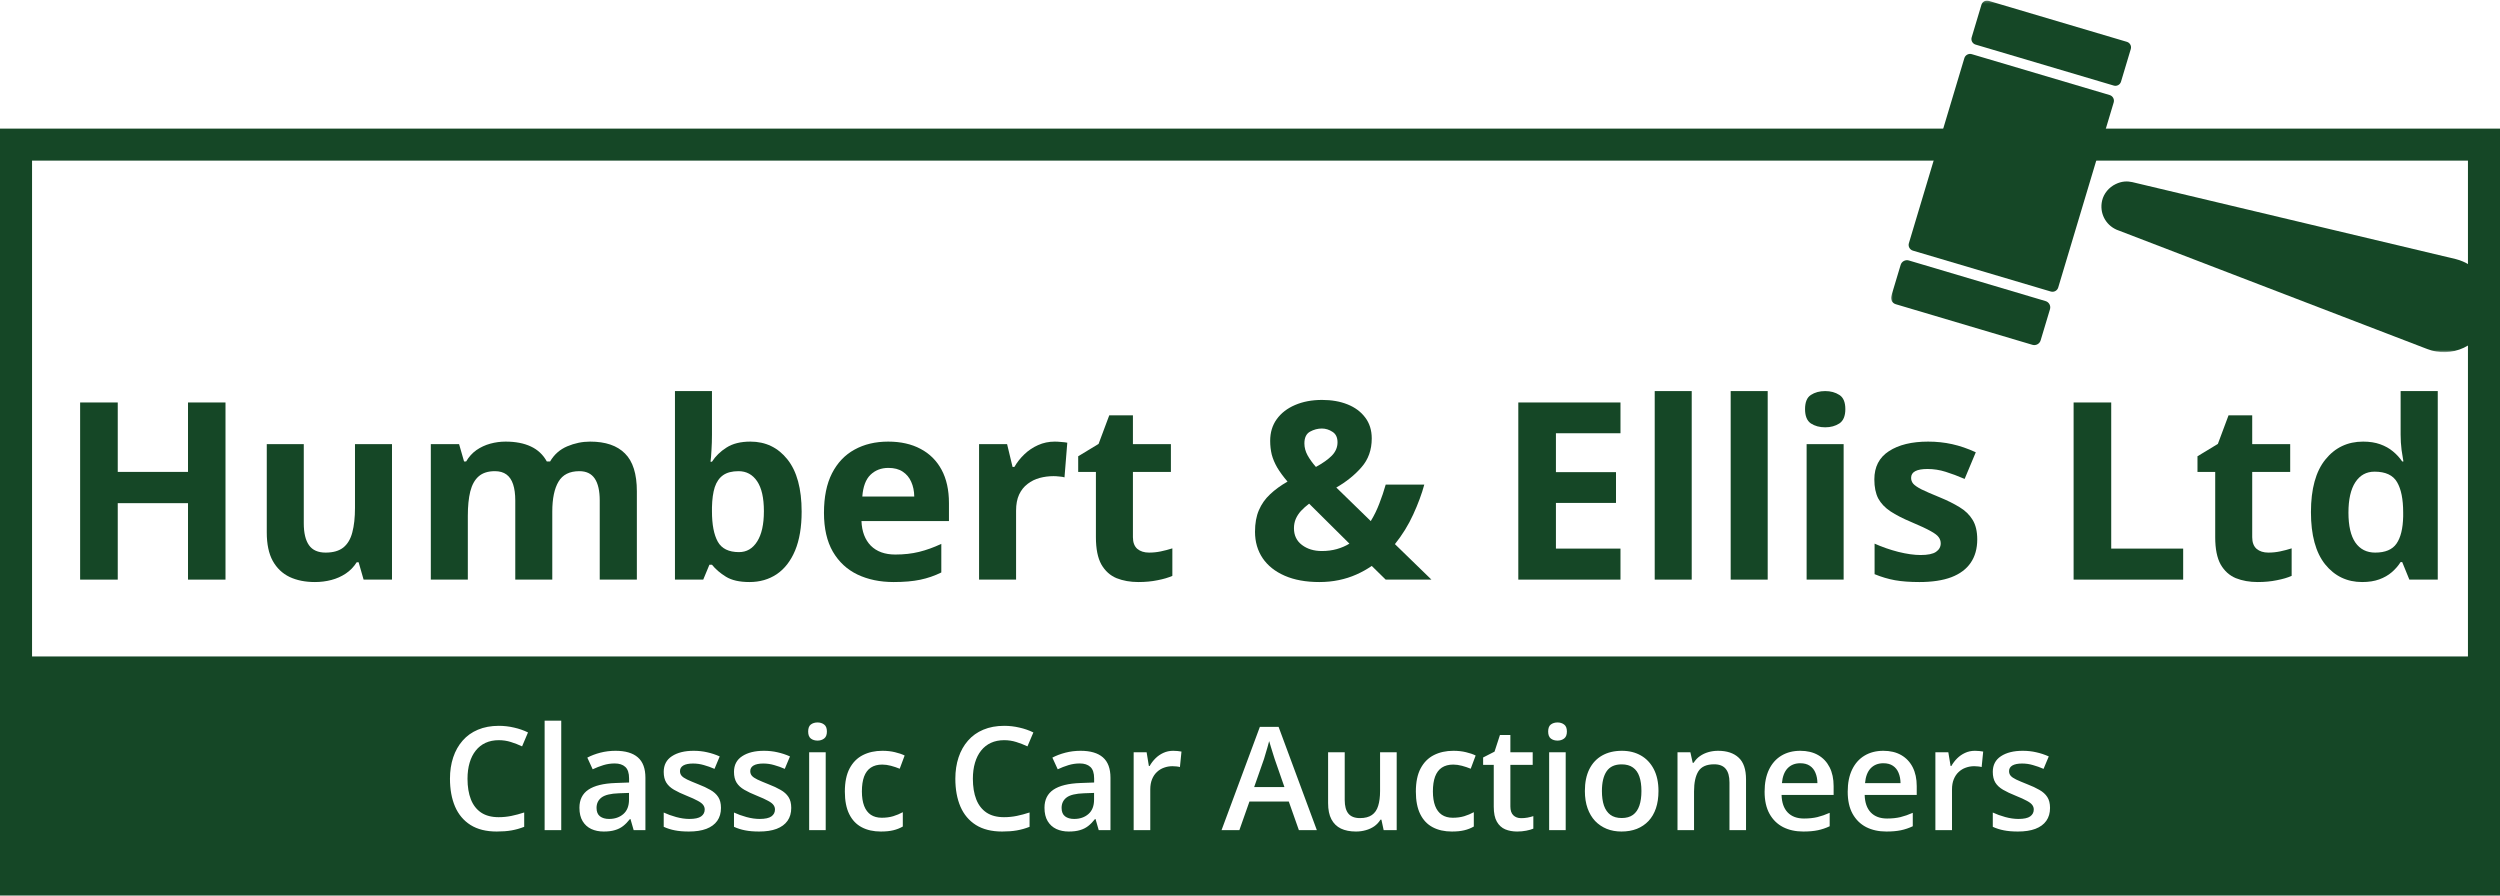
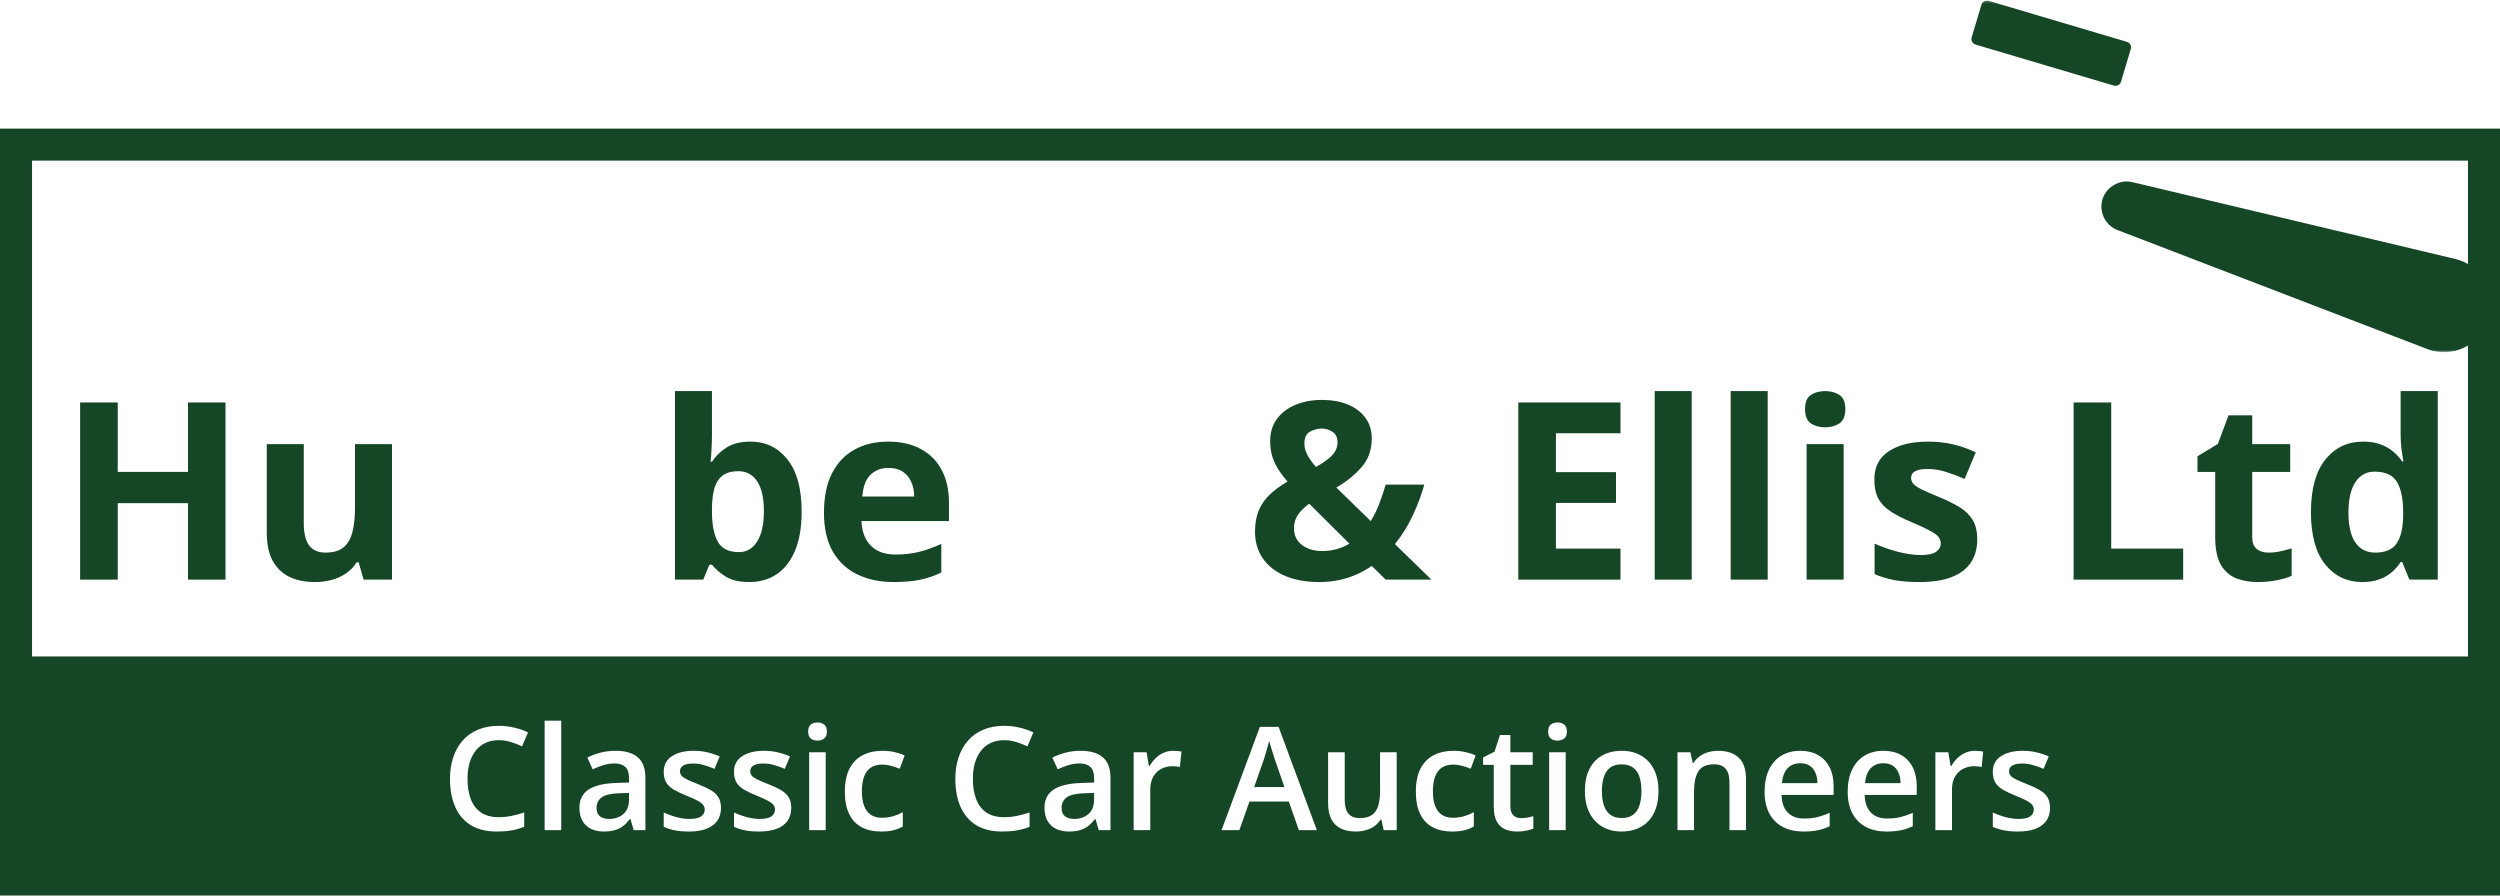
<svg xmlns="http://www.w3.org/2000/svg" width="982" height="352" viewBox="0 0 982 352" fill="none">
  <g clip-path="url(#clip0_4382_48994)">
    <mask id="mask0_4382_48994" style="mask-type:luminance" maskUnits="userSpaceOnUse" x="742" y="0" width="237" height="139">
      <path d="M978.702 0.233H742.795V138.323H978.702V0.233Z" fill="white" />
    </mask>
    <g mask="url(#mask0_4382_48994)">
      <path d="M978.677 118.776C979.218 129.029 970.84 138.053 960.529 138.323C958.092 138.383 955.707 137.993 953.598 137.154C953.327 137.093 953.056 136.974 952.786 136.854L832.434 90.624L831.408 90.234C831.408 90.234 831.257 90.174 831.169 90.115C827.134 88.256 824.572 83.728 825.711 78.782C826.378 75.963 828.424 73.565 831.049 72.306C833.46 71.137 835.6 71.106 837.527 71.526L964.658 101.776C972.438 103.755 978.223 110.561 978.645 118.776H978.677Z" fill="#154726" />
-       <path d="M828.676 37.336L774.521 21.276C773.275 20.907 771.965 21.612 771.594 22.849L749.808 95.539C749.436 96.776 750.147 98.079 751.388 98.448L805.549 114.507C806.789 114.876 808.104 114.171 808.469 112.934L830.256 40.245C830.627 39.007 829.922 37.705 828.676 37.336Z" fill="#154726" />
-       <path d="M803.49 118.264L749.801 102.313C748.429 101.906 746.987 102.682 746.578 104.046L742.902 116.283C742.493 117.648 743.273 119.084 744.645 119.491L798.334 135.442C799.7 135.849 801.148 135.074 801.557 133.71L805.234 121.472C805.643 120.107 804.862 118.671 803.49 118.264Z" fill="#154726" />
      <path d="M835.436 16.431L781.162 0.337C779.947 -0.022 778.675 0.664 778.31 1.87L774.47 14.684C774.111 15.89 774.798 17.159 776.012 17.518L830.287 33.612C831.495 33.971 832.773 33.285 833.132 32.079L836.972 19.265C837.337 18.059 836.645 16.79 835.436 16.431Z" fill="#154726" />
    </g>
    <path d="M927.852 228.627C921.916 228.627 917.069 226.311 913.318 221.678C909.597 217.014 907.74 210.176 907.74 201.165C907.74 192.058 909.629 185.173 913.412 180.508C917.195 175.812 922.137 173.464 928.236 173.464C930.779 173.464 933.02 173.813 934.959 174.512C936.898 175.209 938.566 176.145 939.964 177.319C941.393 178.494 942.601 179.81 943.583 181.27H944.062C943.873 180.255 943.634 178.763 943.344 176.796C943.092 174.797 942.966 172.75 942.966 170.656V153.617H957.552V227.675H946.397L943.583 220.774H942.966C942.041 222.233 940.883 223.566 939.485 224.772C938.119 225.946 936.483 226.882 934.575 227.58C932.668 228.278 930.427 228.627 927.852 228.627ZM932.957 217.061C936.93 217.061 939.724 215.887 941.342 213.54C942.998 211.16 943.873 207.59 943.967 202.831V201.26C943.967 196.088 943.174 192.137 941.581 189.409C939.995 186.648 937.037 185.268 932.718 185.268C929.508 185.268 926.996 186.648 925.183 189.409C923.377 192.169 922.47 196.151 922.47 201.355C922.47 206.559 923.377 210.478 925.183 213.111C927.028 215.745 929.621 217.061 932.957 217.061Z" fill="#154726" />
    <path d="M891.008 217.061C892.594 217.061 894.136 216.903 895.635 216.586C897.158 216.268 898.669 215.871 900.16 215.396V226.2C898.606 226.898 896.667 227.469 894.344 227.913C892.059 228.389 889.547 228.627 886.815 228.627C883.636 228.627 880.779 228.119 878.236 227.104C875.724 226.057 873.735 224.264 872.274 221.726C870.845 219.156 870.134 215.586 870.134 211.017V185.363H863.172V179.223L871.179 174.369L875.371 163.136H884.669V174.464H899.588V185.363H884.669V211.017C884.669 213.048 885.242 214.571 886.387 215.586C887.558 216.57 889.1 217.061 891.008 217.061Z" fill="#154726" />
    <path d="M814.512 227.675V158.091H829.286V215.491H857.55V227.675H814.512Z" fill="#154726" />
    <path d="M776.662 211.873C776.662 215.491 775.805 218.552 774.087 221.059C772.406 223.534 769.876 225.422 766.508 226.723C763.14 227.992 758.948 228.627 753.924 228.627C750.21 228.627 747.013 228.389 744.344 227.913C741.706 227.437 739.037 226.644 736.337 225.533V213.539C739.226 214.84 742.329 215.919 745.634 216.775C748.97 217.601 751.891 218.013 754.403 218.013C757.229 218.013 759.25 217.601 760.459 216.775C761.692 215.919 762.316 214.809 762.316 213.444C762.316 212.556 762.057 211.763 761.554 211.064C761.075 210.334 760.024 209.525 758.406 208.637C756.782 207.716 754.246 206.527 750.777 205.067C747.441 203.671 744.696 202.259 742.531 200.831C740.403 199.404 738.817 197.722 737.766 195.786C736.752 193.819 736.242 191.328 736.242 188.314C736.242 183.396 738.15 179.699 741.964 177.224C745.804 174.718 750.941 173.464 757.355 173.464C760.66 173.464 763.807 173.798 766.798 174.464C769.813 175.13 772.91 176.193 776.089 177.653L771.708 188.123C769.07 186.981 766.571 186.045 764.223 185.315C761.9 184.586 759.533 184.22 757.122 184.22C754.988 184.22 753.383 184.506 752.307 185.077C751.224 185.649 750.683 186.521 750.683 187.695C750.683 188.552 750.953 189.313 751.495 189.979C752.068 190.646 753.15 191.392 754.737 192.217C756.354 193.01 758.721 194.041 761.837 195.31C764.859 196.548 767.477 197.849 769.699 199.213C771.928 200.546 773.64 202.211 774.849 204.21C776.057 206.178 776.662 208.732 776.662 211.873Z" fill="#154726" />
    <path d="M724.181 174.464V227.675H709.64V174.464H724.181ZM716.936 153.617C719.095 153.617 720.952 154.125 722.513 155.14C724.068 156.124 724.849 157.98 724.849 160.709C724.849 163.406 724.068 165.278 722.513 166.325C720.952 167.34 719.095 167.848 716.936 167.848C714.739 167.848 712.87 167.34 711.308 166.325C709.785 165.278 709.023 163.406 709.023 160.709C709.023 157.98 709.785 156.124 711.308 155.14C712.87 154.125 714.739 153.617 716.936 153.617Z" fill="#154726" />
    <path d="M694.35 227.675H679.809V153.617H694.35V227.675Z" fill="#154726" />
    <path d="M664.506 227.675H649.971V153.617H664.506V227.675Z" fill="#154726" />
    <path d="M636.525 227.675H596.391V158.091H636.525V170.18H611.167V185.458H634.763V197.547H611.167V215.491H636.525V227.675Z" fill="#154726" />
    <path d="M519.325 157.091C523.075 157.091 526.411 157.678 529.335 158.853C532.258 160.027 534.562 161.74 536.246 163.993C537.962 166.246 538.82 168.99 538.82 172.227C538.82 176.701 537.485 180.461 534.816 183.507C532.179 186.553 528.874 189.218 524.902 191.502L538.438 204.687C539.774 202.497 540.902 200.181 541.823 197.738C542.776 195.295 543.602 192.836 544.301 190.36H559.459C558.474 194.009 557.028 197.912 555.121 202.069C553.246 206.194 550.848 210.08 547.924 213.73L562.271 227.675H544.301L538.82 222.297C536.945 223.598 534.927 224.724 532.767 225.676C530.638 226.628 528.35 227.358 525.903 227.865C523.488 228.373 520.93 228.627 518.229 228.627C512.954 228.627 508.426 227.802 504.644 226.152C500.863 224.502 497.972 222.202 495.969 219.251C493.968 216.268 492.967 212.81 492.967 208.875C492.967 205.575 493.475 202.751 494.492 200.403C495.509 198.023 496.97 195.945 498.877 194.168C500.784 192.359 503.072 190.693 505.741 189.17C504.056 187.203 502.706 185.363 501.69 183.65C500.704 181.936 499.989 180.238 499.544 178.557C499.131 176.844 498.925 175.051 498.925 173.178C498.925 169.879 499.783 167.039 501.499 164.659C503.246 162.247 505.645 160.391 508.696 159.09C511.778 157.758 515.321 157.091 519.325 157.091ZM514.225 197.833C513.018 198.753 511.953 199.705 511.032 200.688C510.142 201.672 509.459 202.719 508.982 203.83C508.506 204.941 508.267 206.162 508.267 207.495C508.267 210.287 509.316 212.477 511.413 214.063C513.51 215.65 516.116 216.443 519.23 216.443C521.327 216.443 523.282 216.189 525.093 215.681C526.904 215.173 528.556 214.46 530.05 213.54L514.225 197.833ZM519.23 168.324C517.609 168.324 516.053 168.736 514.559 169.562C513.097 170.386 512.366 171.925 512.366 174.178C512.366 175.765 512.779 177.319 513.606 178.842C514.432 180.334 515.528 181.857 516.894 183.411C519.627 181.921 521.724 180.429 523.186 178.938C524.648 177.414 525.378 175.685 525.378 173.75C525.378 171.814 524.711 170.434 523.377 169.609C522.074 168.753 520.692 168.324 519.23 168.324Z" fill="#154726" />
-     <path d="M451.35 217.061C452.938 217.061 454.479 216.903 455.973 216.586C457.498 216.268 459.008 215.871 460.501 215.396V226.2C458.944 226.898 457.006 227.469 454.687 227.913C452.398 228.389 449.888 228.627 447.155 228.627C443.978 228.627 441.118 228.119 438.575 227.104C436.065 226.057 434.079 224.264 432.617 221.726C431.188 219.156 430.473 215.586 430.473 211.017V185.363H423.514V179.223L431.521 174.369L435.716 163.136H445.011V174.464H459.93V185.363H445.011V211.017C445.011 213.048 445.582 214.571 446.726 215.586C447.902 216.57 449.443 217.061 451.35 217.061Z" fill="#154726" />
-     <path d="M414.321 173.464C415.052 173.464 415.893 173.512 416.847 173.607C417.832 173.671 418.626 173.765 419.23 173.892L418.134 187.505C417.657 187.346 416.974 187.235 416.084 187.172C415.226 187.076 414.479 187.029 413.844 187.029C411.969 187.029 410.142 187.267 408.363 187.742C406.615 188.219 405.041 188.996 403.643 190.075C402.245 191.122 401.133 192.518 400.307 194.263C399.513 195.977 399.115 198.087 399.115 200.593V227.675H384.578V174.464H395.588L397.733 183.412H398.448C399.497 181.603 400.799 179.953 402.357 178.461C403.946 176.938 405.741 175.733 407.743 174.844C409.776 173.924 411.969 173.464 414.321 173.464Z" fill="#154726" />
    <path d="M348.871 173.464C353.796 173.464 358.038 174.416 361.597 176.32C365.156 178.192 367.905 180.92 369.843 184.506C371.782 188.092 372.751 192.47 372.751 197.642V204.687H338.385C338.544 208.78 339.767 212 342.055 214.349C344.375 216.665 347.584 217.823 351.683 217.823C355.083 217.823 358.197 217.474 361.025 216.775C363.853 216.078 366.761 215.031 369.748 213.634V224.867C367.11 226.168 364.346 227.12 361.454 227.723C358.595 228.325 355.115 228.627 351.016 228.627C345.678 228.627 340.943 227.643 336.812 225.676C332.713 223.709 329.487 220.71 327.136 216.681C324.816 212.651 323.656 207.574 323.656 201.45C323.656 195.231 324.705 190.059 326.802 185.934C328.931 181.777 331.886 178.668 335.667 176.605C339.449 174.511 343.85 173.464 348.871 173.464ZM348.966 183.792C346.138 183.792 343.787 184.696 341.912 186.505C340.069 188.314 339.004 191.154 338.719 195.025H359.119C359.087 192.867 358.69 190.947 357.927 189.265C357.197 187.584 356.084 186.251 354.591 185.268C353.129 184.284 351.254 183.792 348.966 183.792Z" fill="#154726" />
    <path d="M279.66 153.617V170.846C279.66 172.846 279.597 174.829 279.47 176.796C279.375 178.763 279.247 180.286 279.089 181.365H279.66C281.059 179.176 282.965 177.319 285.381 175.796C287.795 174.242 290.925 173.464 294.77 173.464C300.744 173.464 305.59 175.796 309.308 180.461C313.026 185.125 314.885 191.963 314.885 200.974C314.885 207.034 314.027 212.127 312.311 216.252C310.595 220.346 308.196 223.439 305.114 225.533C302.031 227.596 298.456 228.627 294.389 228.627C290.481 228.627 287.398 227.929 285.142 226.533C282.886 225.137 281.059 223.566 279.66 221.821H278.66L276.229 227.675H265.123V153.617H279.66ZM290.099 185.078C287.557 185.078 285.539 185.601 284.046 186.648C282.552 187.695 281.456 189.266 280.757 191.36C280.09 193.454 279.724 196.104 279.66 199.309V200.879C279.66 206.051 280.423 210.018 281.949 212.778C283.474 215.507 286.254 216.871 290.29 216.871C293.277 216.871 295.644 215.491 297.392 212.731C299.171 209.97 300.061 205.988 300.061 200.784C300.061 195.58 299.171 191.661 297.392 189.028C295.612 186.394 293.181 185.078 290.099 185.078Z" fill="#154726" />
-     <path d="M231.808 173.464C237.846 173.464 242.406 175.019 245.488 178.128C248.602 181.206 250.159 186.156 250.159 192.978V227.675H235.574V196.595C235.574 192.788 234.922 189.916 233.619 187.981C232.317 186.045 230.299 185.077 227.566 185.077C223.721 185.077 220.989 186.458 219.368 189.218C217.747 191.947 216.937 195.865 216.937 200.974V227.675H202.399V196.595C202.399 194.057 202.113 191.931 201.541 190.218C200.969 188.504 200.095 187.219 198.919 186.363C197.744 185.506 196.235 185.077 194.392 185.077C191.69 185.077 189.561 185.759 188.005 187.124C186.479 188.456 185.383 190.44 184.716 193.073C184.08 195.675 183.763 198.864 183.763 202.64V227.675H169.225V174.464H180.331L182.285 181.27H183.095C184.176 179.43 185.526 177.938 187.147 176.796C188.799 175.654 190.61 174.813 192.58 174.273C194.55 173.734 196.553 173.464 198.586 173.464C202.494 173.464 205.799 174.099 208.5 175.368C211.233 176.637 213.33 178.604 214.792 181.27H216.079C217.667 178.541 219.908 176.558 222.8 175.321C225.723 174.083 228.726 173.464 231.808 173.464Z" fill="#154726" />
    <path d="M153.976 174.464V227.675H142.823L140.869 220.869H140.106C138.963 222.678 137.532 224.153 135.816 225.296C134.1 226.438 132.21 227.279 130.145 227.818C128.079 228.357 125.934 228.627 123.71 228.627C119.897 228.627 116.576 227.961 113.748 226.628C110.92 225.264 108.711 223.154 107.123 220.298C105.566 217.442 104.787 213.73 104.787 209.161V174.464H119.324V205.543C119.324 209.351 120.008 212.223 121.374 214.158C122.741 216.094 124.917 217.061 127.904 217.061C130.859 217.061 133.179 216.395 134.863 215.063C136.547 213.698 137.723 211.715 138.39 209.113C139.09 206.479 139.439 203.275 139.439 199.499V174.464H153.976Z" fill="#154726" />
    <path d="M88.577 227.675H73.849V197.642H46.251V227.675H31.475V158.091H46.251V185.363H73.849V158.091H88.577V227.675Z" fill="#154726" />
    <path d="M982 50.519V270.519H0V50.519H982ZM12.59 257.947H969.41V63.09H12.59V257.947Z" fill="#154726" />
    <path d="M982 351.767H0V257.947H982V351.767ZM195.946 285.106C192.867 285.106 190.128 285.613 187.73 286.626C185.351 287.62 183.351 289.048 181.728 290.908C180.105 292.749 178.868 294.941 178.021 297.482C177.172 300.024 176.748 302.822 176.748 305.879C176.748 310.059 177.413 313.705 178.74 316.817C180.087 319.929 182.115 322.342 184.825 324.055C187.555 325.768 190.985 326.624 195.116 326.624C197.311 326.624 199.248 326.476 200.926 326.182C202.604 325.887 204.264 325.418 205.905 324.773V319.139C204.172 319.709 202.494 320.16 200.871 320.491C199.248 320.822 197.579 320.989 195.863 320.989C193.097 320.989 190.81 320.39 189.003 319.193C187.196 317.978 185.849 316.246 184.964 314C184.079 311.735 183.637 309.037 183.637 305.907C183.637 303.568 183.913 301.468 184.466 299.608C185.019 297.73 185.822 296.137 186.873 294.83C187.924 293.504 189.205 292.492 190.718 291.792C192.248 291.092 193.982 290.742 195.918 290.742C197.56 290.742 199.146 290.981 200.677 291.46C202.208 291.938 203.674 292.51 205.075 293.173L207.399 287.703C205.721 286.875 203.894 286.24 201.921 285.798C199.966 285.337 197.975 285.106 195.946 285.106ZM241.763 294.913C239.698 294.913 237.706 295.161 235.788 295.658C233.889 296.155 232.192 296.801 230.698 297.592L232.801 302.178C234.165 301.533 235.568 300.99 237.006 300.548C238.444 300.105 239.928 299.885 241.459 299.885C243.248 299.885 244.631 300.336 245.608 301.238C246.604 302.141 247.103 303.651 247.103 305.769V307.371L241.791 307.564C237.033 307.73 233.474 308.605 231.113 310.188C228.771 311.772 227.6 314.139 227.6 317.287C227.6 319.405 228.015 321.155 228.845 322.536C229.674 323.917 230.809 324.949 232.247 325.63C233.685 326.293 235.318 326.624 237.144 326.624C238.877 326.624 240.343 326.44 241.542 326.071C242.759 325.721 243.829 325.187 244.751 324.469C245.673 323.751 246.568 322.84 247.435 321.735H247.655L248.9 326.071H253.52V305.492C253.519 301.864 252.524 299.195 250.532 297.482C248.559 295.77 245.636 294.913 241.763 294.913ZM272.466 294.913C268.925 294.913 266.076 295.623 263.918 297.04C261.779 298.44 260.709 300.493 260.709 303.199C260.709 304.912 261.05 306.321 261.732 307.426C262.415 308.512 263.42 309.443 264.748 310.216C266.076 310.989 267.708 311.762 269.644 312.536C271.617 313.328 273.111 314.009 274.126 314.58C275.158 315.132 275.859 315.676 276.228 316.21C276.615 316.725 276.809 317.315 276.809 317.978C276.809 319.101 276.339 320.004 275.398 320.686C274.458 321.348 272.918 321.68 270.778 321.68C269.156 321.68 267.431 321.431 265.605 320.934C263.798 320.436 262.166 319.847 260.709 319.166V324.773C262.074 325.399 263.522 325.859 265.053 326.154C266.602 326.467 268.445 326.624 270.585 326.624C273.296 326.624 275.583 326.274 277.445 325.574C279.326 324.856 280.756 323.806 281.733 322.425C282.71 321.044 283.199 319.35 283.199 317.343C283.199 315.594 282.839 314.167 282.12 313.062C281.401 311.957 280.369 311.025 279.022 310.271C277.695 309.497 276.117 308.761 274.291 308.062C272.429 307.325 270.972 306.707 269.921 306.21C268.888 305.713 268.16 305.216 267.735 304.719C267.311 304.222 267.1 303.613 267.1 302.896C267.1 301.938 267.533 301.202 268.399 300.686C269.284 300.17 270.566 299.913 272.244 299.913C273.683 299.913 275.094 300.115 276.477 300.521C277.878 300.907 279.271 301.404 280.654 302.012L282.701 297.122C281.097 296.404 279.455 295.861 277.777 295.493C276.118 295.106 274.347 294.913 272.466 294.913ZM300.067 294.913C296.527 294.913 293.677 295.623 291.52 297.04C289.381 298.44 288.311 300.493 288.311 303.199C288.311 304.912 288.652 306.321 289.334 307.426C290.016 308.512 291.021 309.443 292.35 310.216C293.677 310.989 295.309 311.762 297.245 312.536C299.218 313.328 300.712 314.009 301.727 314.58C302.759 315.132 303.46 315.676 303.829 316.21C304.216 316.725 304.41 317.315 304.41 317.978C304.41 319.101 303.94 320.004 303 320.686C302.06 321.348 300.519 321.68 298.38 321.68C296.757 321.68 295.033 321.431 293.207 320.934C291.4 320.436 289.767 319.847 288.311 319.166V324.773C289.675 325.399 291.123 325.859 292.653 326.154C294.202 326.467 296.047 326.624 298.186 326.624C300.897 326.624 303.184 326.274 305.047 325.574C306.928 324.856 308.357 323.806 309.334 322.425C310.311 321.044 310.8 319.35 310.8 317.343C310.8 315.594 310.441 314.166 309.722 313.062C309.003 311.957 307.97 311.025 306.624 310.271C305.296 309.497 303.718 308.761 301.893 308.062C300.03 307.325 298.574 306.707 297.522 306.21C296.49 305.713 295.761 305.216 295.337 304.719C294.913 304.222 294.7 303.613 294.7 302.896C294.7 301.938 295.134 301.202 296.001 300.686C296.886 300.17 298.168 299.913 299.846 299.913C301.284 299.913 302.695 300.115 304.078 300.521C305.479 300.907 306.872 301.404 308.255 302.012L310.303 297.122C308.699 296.404 307.057 295.861 305.379 295.493C303.719 295.106 301.948 294.913 300.067 294.913ZM346.602 294.913C343.725 294.913 341.17 295.474 338.939 296.598C336.726 297.721 334.992 299.461 333.738 301.818C332.484 304.176 331.857 307.215 331.857 310.935C331.857 314.507 332.429 317.453 333.572 319.773C334.716 322.094 336.348 323.815 338.469 324.938C340.59 326.062 343.098 326.624 345.993 326.624C347.929 326.624 349.561 326.458 350.89 326.127C352.217 325.814 353.462 325.325 354.623 324.663V319.027C353.443 319.672 352.189 320.197 350.861 320.603C349.534 321.007 348.031 321.21 346.353 321.21C344.656 321.21 343.226 320.823 342.064 320.05C340.903 319.258 340.027 318.097 339.438 316.569C338.847 315.022 338.552 313.125 338.552 310.879C338.552 308.559 338.837 306.616 339.409 305.051C339.999 303.485 340.884 302.306 342.064 301.515C343.264 300.723 344.758 300.327 346.546 300.327C347.634 300.327 348.769 300.484 349.949 300.797C351.129 301.11 352.282 301.496 353.406 301.957L355.343 296.764C354.31 296.248 353.047 295.815 351.554 295.466C350.078 295.097 348.428 294.913 346.602 294.913ZM394.456 285.106C391.376 285.106 388.638 285.613 386.24 286.626C383.861 287.62 381.86 289.048 380.237 290.908C378.615 292.749 377.379 294.941 376.53 297.482C375.682 300.024 375.258 302.822 375.258 305.879C375.258 310.059 375.922 313.705 377.249 316.817C378.595 319.929 380.624 322.342 383.335 324.055C386.064 325.768 389.495 326.624 393.626 326.624C395.821 326.624 397.757 326.476 399.436 326.182C401.114 325.887 402.773 325.418 404.414 324.773V319.139C402.681 319.709 401.003 320.16 399.38 320.491C397.757 320.822 396.088 320.989 394.373 320.989C391.606 320.989 389.32 320.39 387.513 319.193C385.705 317.978 384.359 316.246 383.474 314C382.588 311.735 382.146 309.037 382.146 305.907C382.146 303.568 382.422 301.468 382.976 299.608C383.528 297.73 384.332 296.137 385.383 294.83C386.434 293.504 387.716 292.492 389.228 291.792C390.758 291.092 392.492 290.742 394.428 290.742C396.069 290.742 397.656 290.981 399.187 291.46C400.717 291.938 402.183 292.51 403.585 293.173L405.908 287.703C404.23 286.875 402.404 286.24 400.431 285.798C398.476 285.337 396.485 285.106 394.456 285.106ZM424.437 294.913C422.371 294.913 420.379 295.161 418.462 295.658C416.562 296.155 414.866 296.801 413.372 297.592L415.475 302.178C416.839 301.533 418.24 300.99 419.679 300.548C421.117 300.105 422.602 299.885 424.132 299.885C425.921 299.885 427.305 300.336 428.282 301.238C429.278 302.141 429.775 303.651 429.775 305.769V307.371L424.465 307.564C419.707 307.73 416.148 308.605 413.787 310.188C411.445 311.772 410.273 314.139 410.273 317.287C410.273 319.405 410.688 321.155 411.518 322.536C412.348 323.917 413.482 324.949 414.921 325.63C416.359 326.293 417.992 326.624 419.817 326.624C421.551 326.624 423.017 326.44 424.216 326.071C425.433 325.721 426.503 325.187 427.425 324.469C428.347 323.751 429.242 322.84 430.108 321.735H430.329L431.574 326.071H436.194V305.492C436.194 301.865 435.198 299.195 433.206 297.482C431.233 295.77 428.309 294.913 424.437 294.913ZM521.676 315.464C521.676 318.06 522.11 320.179 522.977 321.817C523.843 323.457 525.088 324.672 526.711 325.464C528.352 326.238 530.326 326.624 532.631 326.624C533.977 326.624 535.259 326.449 536.476 326.099C537.693 325.767 538.8 325.261 539.796 324.58C540.792 323.88 541.612 323.005 542.258 321.955H542.617L543.502 326.071H548.62V295.493H542.092V310.713C542.092 313.015 541.843 314.958 541.345 316.542C540.865 318.125 540.044 319.323 538.882 320.133C537.72 320.943 536.153 321.348 534.18 321.348C532.133 321.348 530.62 320.759 529.644 319.58C528.684 318.402 528.205 316.625 528.205 314.249V295.493H521.676V315.464ZM570.893 294.913C568.016 294.913 565.462 295.475 563.23 296.598C561.017 297.721 559.284 299.461 558.029 301.818C556.775 304.176 556.148 307.215 556.148 310.935C556.148 314.507 556.721 317.453 557.864 319.773C559.007 322.094 560.639 323.815 562.76 324.938C564.881 326.062 567.389 326.624 570.284 326.624C572.22 326.624 573.853 326.458 575.181 326.127C576.509 325.814 577.753 325.326 578.915 324.663V319.027C577.735 319.672 576.481 320.197 575.153 320.603C573.825 321.007 572.322 321.21 570.644 321.21C568.947 321.21 567.518 320.823 566.356 320.05C565.194 319.258 564.319 318.097 563.729 316.569C563.139 315.022 562.843 313.125 562.843 310.879C562.843 308.559 563.129 306.616 563.7 305.051C564.291 303.485 565.176 302.306 566.356 301.515C567.555 300.723 569.049 300.327 570.838 300.327C571.926 300.327 573.06 300.484 574.24 300.797C575.42 301.11 576.573 301.496 577.697 301.957L579.635 296.764C578.602 296.248 577.338 295.815 575.845 295.466C574.369 295.097 572.718 294.913 570.893 294.913ZM587.052 295.244L582.57 297.537V300.438H586.747V316.873C586.747 319.378 587.153 321.339 587.965 322.757C588.776 324.174 589.873 325.178 591.257 325.768C592.64 326.338 594.198 326.624 595.932 326.624C597.167 326.624 598.357 326.514 599.5 326.293C600.644 326.072 601.574 325.804 602.294 325.491V320.574C601.612 320.795 600.856 320.988 600.025 321.154C599.196 321.301 598.356 321.375 597.508 321.375C596.236 321.375 595.212 320.998 594.438 320.243C593.663 319.488 593.276 318.337 593.276 316.79V300.438H602.045V295.493H593.276V288.698H589.182L587.052 295.244ZM637.092 294.913C634.083 294.913 631.496 295.53 629.318 296.764C627.142 297.998 625.463 299.792 624.283 302.149C623.122 304.488 622.541 307.343 622.541 310.713C622.541 313.254 622.891 315.51 623.592 317.48C624.292 319.451 625.279 321.118 626.552 322.48C627.843 323.825 629.365 324.856 631.118 325.574C632.868 326.274 634.794 326.624 636.896 326.624C639.15 326.624 641.164 326.274 642.958 325.574C644.746 324.856 646.276 323.825 647.548 322.48C648.819 321.118 649.789 319.451 650.456 317.48C651.117 315.51 651.45 313.254 651.45 310.713C651.45 307.361 650.84 304.507 649.625 302.149C648.404 299.792 646.716 297.998 644.563 296.764C642.404 295.53 639.912 294.913 637.092 294.913ZM707.135 294.913C704.334 294.913 701.878 295.539 699.775 296.791C697.673 298.043 696.043 299.867 694.879 302.261C693.721 304.655 693.135 307.564 693.135 310.989C693.135 314.433 693.771 317.315 695.049 319.636C696.339 321.956 698.114 323.705 700.387 324.884C702.672 326.044 705.315 326.624 708.324 326.624C710.534 326.624 712.435 326.458 714.021 326.127C715.608 325.796 717.169 325.27 718.698 324.552V319.276C717.036 320.013 715.425 320.574 713.857 320.961C712.309 321.329 710.553 321.514 708.602 321.514C705.851 321.514 703.717 320.713 702.181 319.11C700.67 317.508 699.876 315.225 699.801 312.26H720.247V308.779C720.247 305.907 719.718 303.439 718.667 301.377C717.616 299.315 716.117 297.721 714.159 296.598C712.208 295.475 709.866 294.913 707.135 294.913ZM739.779 294.913C736.972 294.913 734.522 295.539 732.42 296.791C730.318 298.043 728.682 299.867 727.523 302.261C726.359 304.655 725.779 307.564 725.779 310.989C725.779 314.433 726.415 317.315 727.687 319.636C728.977 321.956 730.758 323.705 733.024 324.884C735.316 326.044 737.96 326.624 740.963 326.624C743.179 326.624 745.08 326.458 746.666 326.127C748.252 325.796 749.807 325.27 751.337 324.552V319.276C749.681 320.013 748.063 320.574 746.496 320.961C744.948 321.329 743.197 321.514 741.239 321.514C738.495 321.514 736.355 320.713 734.825 319.11C733.314 317.508 732.521 315.225 732.445 312.26H752.892V308.779C752.892 305.907 752.363 303.439 751.312 301.377C750.26 299.315 748.755 297.721 746.804 296.598C744.846 295.475 742.505 294.913 739.779 294.913ZM794.521 294.913C790.983 294.913 788.131 295.623 785.972 297.04C783.838 298.44 782.768 300.493 782.768 303.199C782.768 304.912 783.107 306.321 783.787 307.426C784.473 308.512 785.475 309.443 786.803 310.216C788.131 310.99 789.761 311.762 791.7 312.536C793.676 313.328 795.168 314.009 796.182 314.58C797.214 315.132 797.913 315.676 798.284 316.21C798.668 316.725 798.863 317.315 798.863 317.978C798.863 319.101 798.397 320.004 797.453 320.686C796.515 321.348 794.973 321.68 792.833 321.68C791.209 321.68 789.484 321.431 787.659 320.934C785.853 320.436 784.222 319.847 782.768 319.166V324.773C784.127 325.399 785.575 325.859 787.111 326.154C788.66 326.467 790.504 326.624 792.638 326.624C795.351 326.624 797.636 326.274 799.499 325.574C801.381 324.856 802.81 323.806 803.786 322.425C804.768 321.044 805.253 319.35 805.253 317.343C805.253 315.594 804.894 314.166 804.177 313.062C803.459 311.956 802.426 311.025 801.079 310.271C799.751 309.497 798.171 308.761 796.346 308.062C794.482 307.325 793.028 306.707 791.977 306.21C790.945 305.713 790.215 305.216 789.793 304.719C789.365 304.222 789.157 303.613 789.157 302.896C789.157 301.938 789.592 301.202 790.454 300.686C791.342 300.17 792.626 299.913 794.3 299.913C795.741 299.913 797.152 300.115 798.53 300.521C799.934 300.907 801.325 301.404 802.71 302.012L804.756 297.122C803.151 296.404 801.514 295.861 799.833 295.493C798.171 295.106 796.403 294.913 794.521 294.913ZM213.928 326.071H220.456V283.091H213.928V326.071ZM317.836 326.071H324.337V295.493H317.836V326.071ZM460.82 294.913C459.419 294.913 458.127 295.189 456.947 295.741C455.786 296.275 454.753 296.994 453.849 297.896C452.945 298.798 452.19 299.793 451.581 300.88H451.276L450.391 295.493H445.301V326.071H451.829V310.078C451.829 308.568 452.061 307.242 452.521 306.101C452.982 304.958 453.618 304.01 454.43 303.255C455.241 302.482 456.173 301.911 457.224 301.543C458.275 301.156 459.382 300.963 460.543 300.963C460.985 300.963 461.484 300.991 462.037 301.046C462.609 301.101 463.088 301.183 463.476 301.294L464.084 295.217C463.641 295.125 463.116 295.051 462.507 294.996C461.899 294.941 461.336 294.913 460.82 294.913ZM479.824 326.071H486.823L490.778 314.856H506.242L510.198 326.071H517.252L502.231 285.521H494.873L479.824 326.071ZM608.506 326.071H615.007V295.493H608.506V326.071ZM674.879 294.913C673.551 294.913 672.273 295.087 671.039 295.438C669.818 295.787 668.71 296.313 667.716 297.013C666.74 297.694 665.922 298.568 665.255 299.636H664.896L663.983 295.493H658.922V326.071H665.418V310.879C665.418 307.417 665.991 304.774 667.137 302.951C668.301 301.128 670.366 300.217 673.331 300.217C675.383 300.217 676.893 300.815 677.869 302.012C678.845 303.19 679.336 304.968 679.336 307.343V326.071H685.839V306.127C685.839 302.205 684.869 299.36 682.931 297.592C681.017 295.806 678.328 294.913 674.879 294.913ZM775.735 294.913C774.332 294.913 773.041 295.189 771.864 295.741C770.7 296.275 769.667 296.994 768.761 297.896C767.861 298.798 767.106 299.793 766.495 300.88H766.192L765.305 295.493H760.219V326.071H766.746V310.078C766.746 308.568 766.974 307.242 767.439 306.101C767.899 304.958 768.535 304.01 769.347 303.255C770.159 302.482 771.09 301.911 772.142 301.543C773.193 301.156 774.295 300.963 775.459 300.963C775.899 300.963 776.397 300.991 776.95 301.046C777.523 301.101 778.001 301.183 778.392 301.294L778.996 295.217C778.556 295.125 778.033 295.051 777.423 294.996C776.812 294.941 776.252 294.913 775.735 294.913ZM247.074 314.111C247.074 316.597 246.328 318.485 244.834 319.773C243.359 321.044 241.496 321.68 239.246 321.68C237.771 321.68 236.581 321.339 235.678 320.657C234.774 319.957 234.322 318.853 234.322 317.343C234.322 315.612 234.977 314.248 236.286 313.254C237.596 312.26 239.874 311.708 243.119 311.598L247.074 311.459V314.111ZM429.748 314.111C429.748 316.597 429.002 318.485 427.508 319.773C426.032 321.044 424.17 321.68 421.92 321.68C420.444 321.68 419.254 321.339 418.351 320.657C417.447 319.957 416.996 318.853 416.996 317.343C416.996 315.612 417.651 314.248 418.96 313.254C420.269 312.26 422.547 311.708 425.792 311.598L429.748 311.459V314.111ZM636.979 300.244C638.804 300.244 640.29 300.658 641.436 301.487C642.581 302.298 643.418 303.485 643.953 305.051C644.488 306.598 644.753 308.485 644.753 310.713C644.753 312.941 644.488 314.847 643.953 316.431C643.418 318.014 642.581 319.23 641.436 320.077C640.29 320.906 638.816 321.32 637.01 321.32C635.203 321.32 633.723 320.906 632.584 320.077C631.439 319.23 630.589 318.014 630.035 316.431C629.5 314.847 629.235 312.941 629.235 310.713C629.235 307.343 629.852 304.756 631.086 302.951C632.326 301.147 634.291 300.244 636.979 300.244ZM499.216 293.422C499.492 294.324 499.77 295.217 500.046 296.101C500.323 296.966 500.535 297.639 500.683 298.117L504.527 309.166H492.633L496.505 298.117C496.634 297.675 496.819 297.049 497.059 296.238C497.317 295.428 497.575 294.563 497.833 293.643C498.11 292.703 498.34 291.856 498.524 291.101C498.709 291.727 498.939 292.501 499.216 293.422ZM707.135 299.802C708.664 299.802 709.917 300.134 710.898 300.797C711.893 301.46 712.63 302.381 713.108 303.56C713.606 304.738 713.864 306.092 713.883 307.62H699.939C700.166 305.06 700.903 303.117 702.155 301.791C703.427 300.465 705.089 299.802 707.135 299.802ZM739.779 299.802C741.309 299.802 742.561 300.134 743.537 300.797C744.532 301.46 745.275 302.381 745.753 303.56C746.25 304.738 746.508 306.092 746.527 307.62H732.584C732.804 305.06 733.541 303.117 734.794 301.791C736.072 300.465 737.727 299.802 739.779 299.802ZM321.129 283.781C320.096 283.781 319.219 284.048 318.5 284.582C317.8 285.116 317.449 286.038 317.449 287.345C317.449 288.633 317.8 289.554 318.5 290.106C319.219 290.641 320.096 290.908 321.129 290.908C322.125 290.908 322.982 290.641 323.701 290.106C324.438 289.554 324.808 288.633 324.808 287.345C324.808 286.037 324.438 285.116 323.701 284.582C322.982 284.048 322.125 283.781 321.129 283.781ZM611.798 283.781C610.766 283.781 609.889 284.048 609.17 284.582C608.469 285.116 608.119 286.038 608.119 287.345C608.119 288.633 608.469 289.554 609.17 290.106C609.889 290.641 610.766 290.908 611.798 290.908C612.794 290.908 613.651 290.641 614.37 290.106C615.108 289.554 615.477 288.633 615.478 287.345C615.478 286.037 615.108 285.116 614.37 284.582C613.651 284.049 612.794 283.781 611.798 283.781Z" fill="#154726" />
  </g>
  <defs>
    <clipPath id="clip0_4382_48994">
      <rect width="982" height="352" fill="white" />
    </clipPath>
  </defs>
</svg>